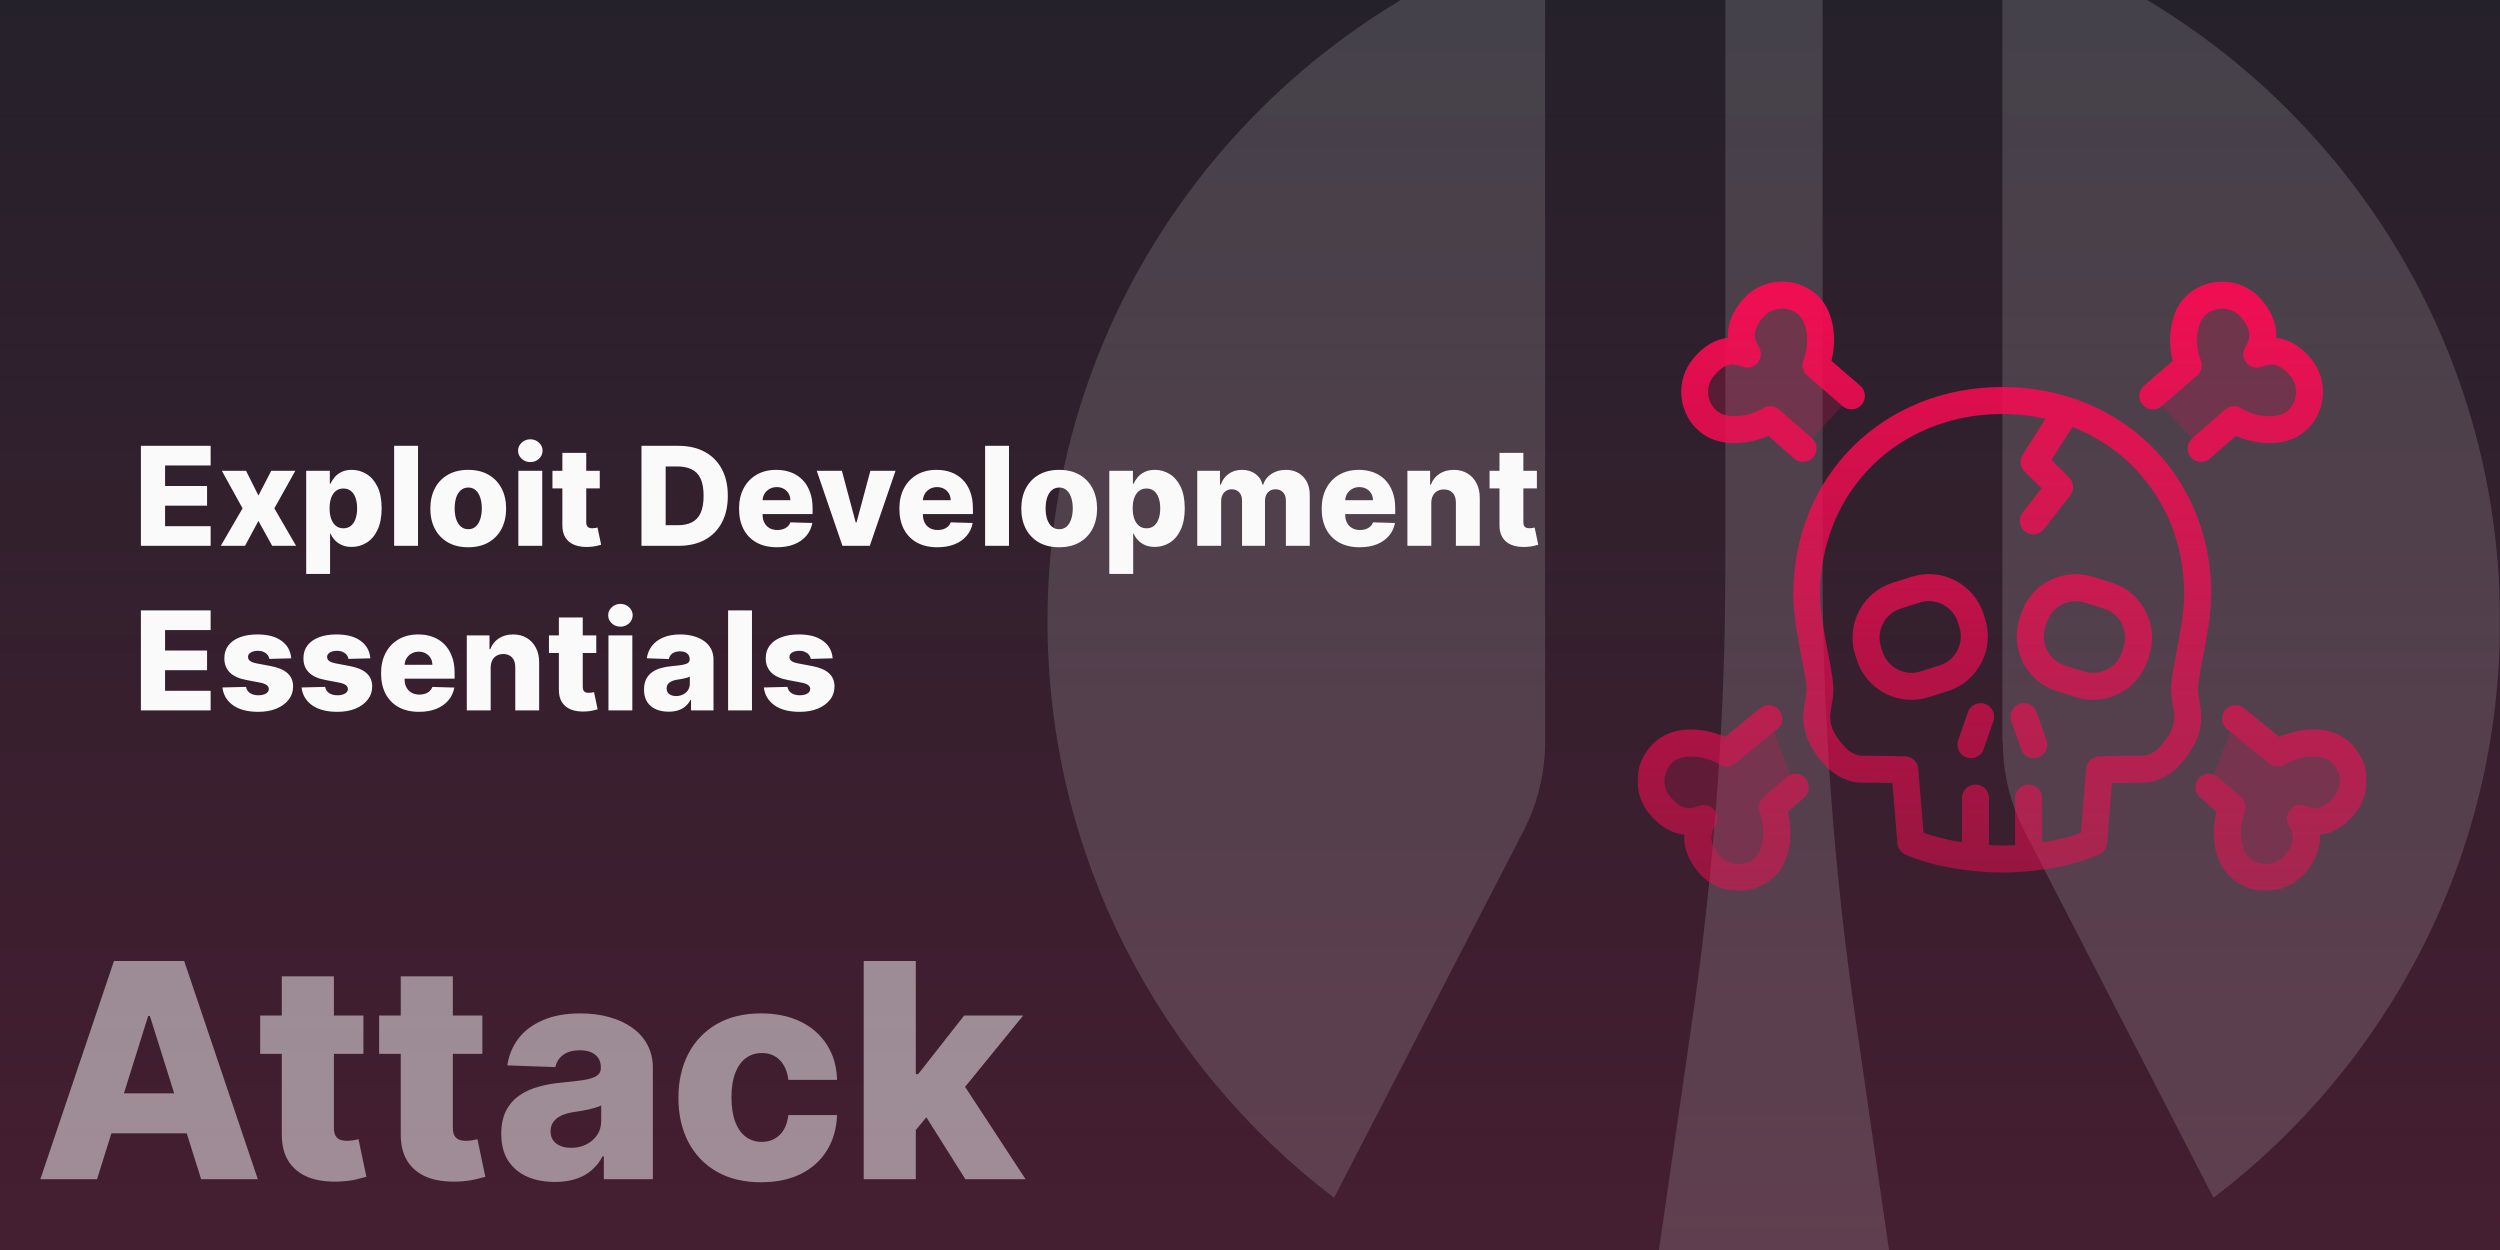
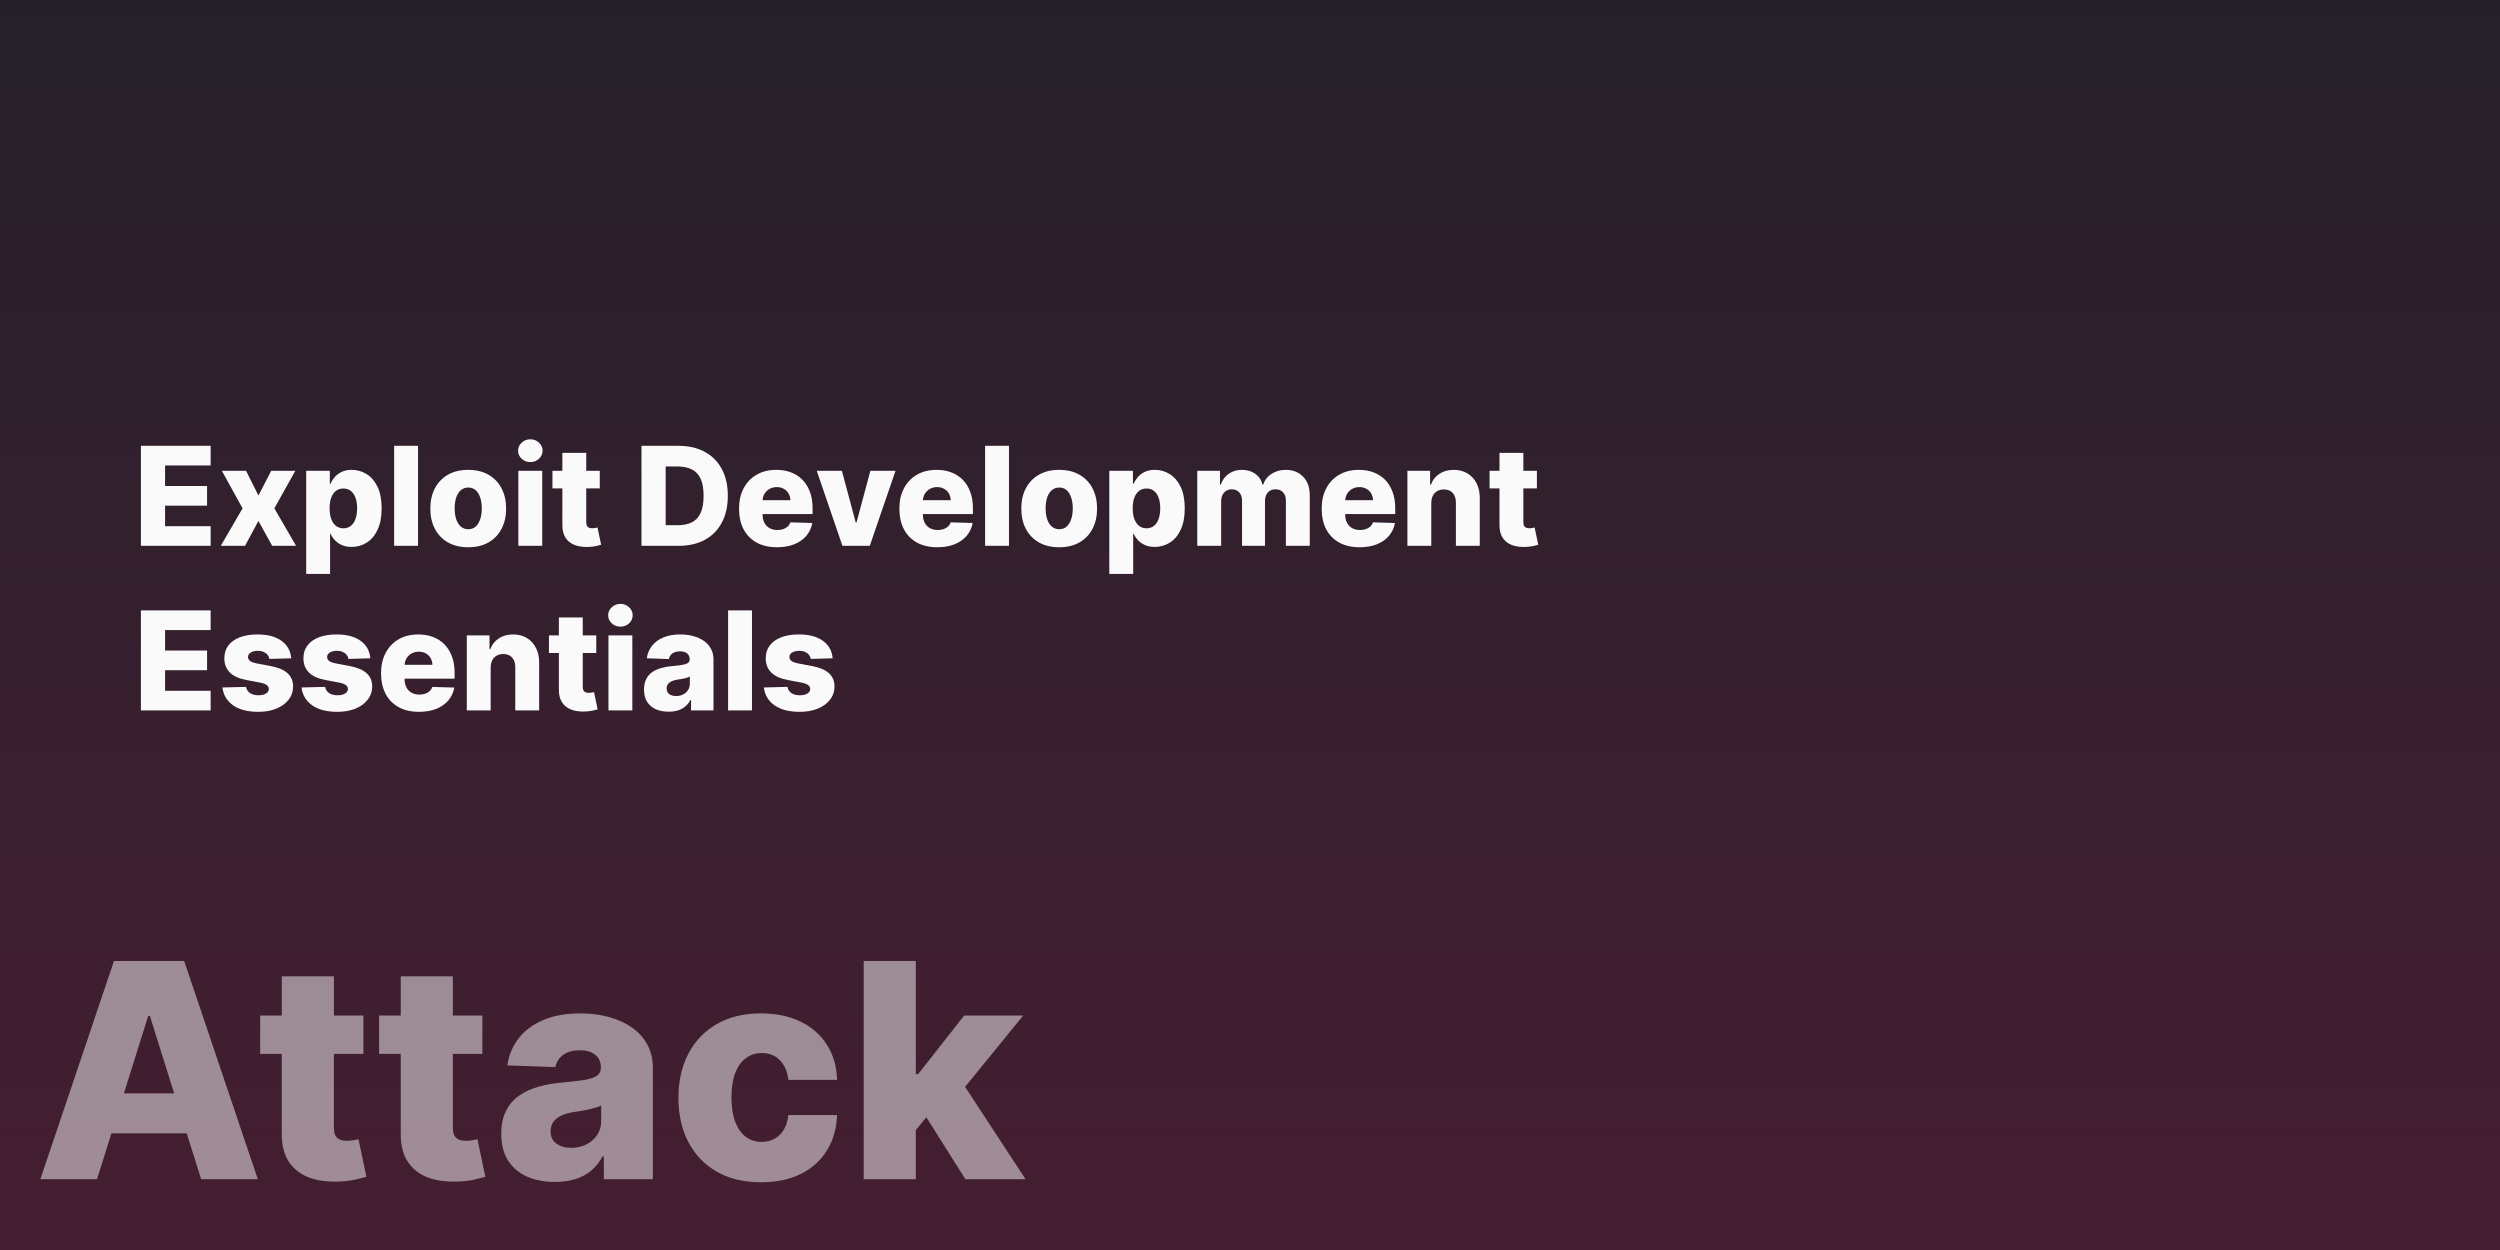
<svg xmlns="http://www.w3.org/2000/svg" width="1200" height="600" viewBox="0 0 1200 600" fill="none">
  <g clip-path="url(#clip0_2177_25548)">
    <rect width="1200" height="600" fill="#25212B" />
    <rect width="1200" height="600" fill="url(#paint0_linear_2177_25548)" fill-opacity="0.15" />
    <g style="mix-blend-mode:overlay" opacity="0.15" clip-path="url(#clip1_2177_25548)">
      <mask id="mask0_2177_25548" style="mask-type:luminance" maskUnits="userSpaceOnUse" x="500" y="-50" width="700" height="700">
        <path d="M1200 -50H500V650H1200V-50Z" fill="white" />
      </mask>
      <g mask="url(#mask0_2177_25548)">
-         <path fill-rule="evenodd" clip-rule="evenodd" d="M874.839 272.435C874.839 344.323 880.15 416.212 890.396 487.345L912.593 640.582C892.672 643.986 872.372 646.068 851.504 646.068C830.634 646.068 810.334 644.175 790.413 640.582L812.61 487.345C822.855 416.212 828.168 344.323 828.168 272.435V-48.605C835.945 -49.172 843.535 -49.551 851.504 -49.551C859.471 -49.551 867.249 -49.172 874.839 -48.605V272.435ZM640.346 574.936L731.221 398.998C738.052 385.755 741.655 370.999 741.655 356.054V-31.768C602.972 14.203 502.8 144.549 502.8 298.164C502.8 411.105 556.87 511.37 640.346 574.936ZM961.35 356.054C961.35 370.999 964.955 385.755 971.785 398.998L1062.47 574.936C1146.14 511.37 1200.02 411.105 1200.02 298.164C1200.02 144.36 1099.84 14.014 961.16 -31.768V356.054H961.35Z" fill="#FBFAFB" />
-       </g>
+         </g>
    </g>
    <g style="mix-blend-mode:overlay" opacity="0.5">
      <path d="M46.58 566H19.375L54.71 461.273H88.409L123.744 566H96.54L71.943 487.659H71.125L46.58 566ZM42.949 524.784H99.812V544.011H42.949V524.784ZM174.433 487.455V505.864H124.882V487.455H174.433ZM135.263 468.636H160.268V541.301C160.268 542.835 160.507 544.08 160.984 545.034C161.496 545.955 162.229 546.619 163.183 547.028C164.138 547.403 165.28 547.591 166.609 547.591C167.564 547.591 168.57 547.506 169.626 547.335C170.717 547.131 171.536 546.96 172.081 546.824L175.865 564.875C174.672 565.216 172.984 565.642 170.803 566.153C168.655 566.665 166.081 566.989 163.081 567.125C157.217 567.398 152.189 566.716 147.996 565.08C143.837 563.409 140.649 560.818 138.433 557.307C136.251 553.795 135.195 549.381 135.263 544.062V468.636ZM231.527 487.455V505.864H181.976V487.455H231.527ZM192.357 468.636H217.362V541.301C217.362 542.835 217.601 544.08 218.078 545.034C218.589 545.955 219.322 546.619 220.277 547.028C221.232 547.403 222.374 547.591 223.703 547.591C224.658 547.591 225.663 547.506 226.72 547.335C227.811 547.131 228.629 546.96 229.175 546.824L232.959 564.875C231.766 565.216 230.078 565.642 227.896 566.153C225.749 566.665 223.175 566.989 220.175 567.125C214.311 567.398 209.283 566.716 205.089 565.08C200.93 563.409 197.743 560.818 195.527 557.307C193.345 553.795 192.288 549.381 192.357 544.062V468.636ZM266.428 567.33C261.416 567.33 256.967 566.494 253.081 564.824C249.229 563.119 246.178 560.562 243.928 557.153C241.712 553.71 240.604 549.398 240.604 544.216C240.604 539.852 241.371 536.17 242.905 533.17C244.439 530.17 246.553 527.733 249.246 525.858C251.939 523.983 255.041 522.568 258.553 521.614C262.064 520.625 265.814 519.96 269.803 519.619C274.268 519.21 277.865 518.784 280.592 518.341C283.32 517.864 285.297 517.199 286.524 516.347C287.786 515.46 288.416 514.216 288.416 512.614V512.358C288.416 509.733 287.513 507.705 285.706 506.273C283.899 504.841 281.462 504.125 278.393 504.125C275.087 504.125 272.428 504.841 270.416 506.273C268.405 507.705 267.126 509.682 266.581 512.205L243.518 511.386C244.2 506.614 245.956 502.352 248.786 498.602C251.649 494.818 255.57 491.852 260.547 489.705C265.558 487.523 271.575 486.432 278.598 486.432C283.609 486.432 288.229 487.028 292.456 488.222C296.683 489.381 300.365 491.085 303.501 493.335C306.638 495.551 309.058 498.278 310.763 501.517C312.501 504.756 313.371 508.455 313.371 512.614V566H289.848V555.057H289.234C287.837 557.716 286.047 559.966 283.865 561.807C281.717 563.648 279.178 565.028 276.246 565.949C273.348 566.869 270.075 567.33 266.428 567.33ZM274.149 550.966C276.842 550.966 279.263 550.42 281.411 549.33C283.592 548.239 285.331 546.739 286.626 544.83C287.922 542.886 288.57 540.636 288.57 538.08V530.614C287.854 530.989 286.984 531.33 285.962 531.636C284.973 531.943 283.882 532.233 282.689 532.506C281.496 532.778 280.268 533.017 279.007 533.222C277.746 533.426 276.536 533.614 275.376 533.784C273.024 534.159 271.013 534.739 269.342 535.523C267.706 536.307 266.445 537.33 265.558 538.591C264.706 539.818 264.28 541.284 264.28 542.989C264.28 545.58 265.2 547.557 267.041 548.92C268.916 550.284 271.286 550.966 274.149 550.966ZM365.325 567.483C357.041 567.483 349.933 565.778 344.001 562.369C338.104 558.96 333.57 554.222 330.399 548.153C327.229 542.051 325.643 534.994 325.643 526.983C325.643 518.937 327.229 511.881 330.399 505.812C333.604 499.71 338.155 494.955 344.053 491.545C349.984 488.136 357.058 486.432 365.274 486.432C372.536 486.432 378.859 487.744 384.246 490.369C389.666 492.994 393.893 496.71 396.928 501.517C399.996 506.29 401.615 511.898 401.786 518.341H378.416C377.939 514.318 376.575 511.165 374.325 508.881C372.109 506.597 369.212 505.455 365.632 505.455C362.734 505.455 360.195 506.273 358.013 507.909C355.831 509.511 354.126 511.898 352.899 515.068C351.706 518.205 351.109 522.091 351.109 526.727C351.109 531.364 351.706 535.284 352.899 538.489C354.126 541.659 355.831 544.062 358.013 545.699C360.195 547.301 362.734 548.102 365.632 548.102C367.95 548.102 369.996 547.608 371.768 546.619C373.575 545.631 375.058 544.182 376.217 542.273C377.376 540.33 378.109 537.977 378.416 535.216H401.786C401.547 541.693 399.928 547.352 396.928 552.193C393.962 557.034 389.786 560.801 384.399 563.494C379.047 566.153 372.689 567.483 365.325 567.483ZM437.134 545.392L437.236 515.58H440.713L462.804 487.455H491.134L458.304 527.75H451.707L437.134 545.392ZM414.582 566V461.273H439.588V566H414.582ZM463.366 566L442.81 533.375L459.276 515.631L492.259 566H463.366Z" fill="#FBFAFB" />
    </g>
    <g filter="url(#filter0_d_2177_25548)">
      <path d="M67.633 256V208H101.102V217.422H79.234V227.266H99.391V236.711H79.234V246.578H101.102V256H67.633ZM118.117 220L124.047 231.859L130.187 220H141.742L131.688 238L142.117 256H130.656L124.047 244.047L117.602 256H105.977L116.43 238L106.492 220H118.117ZM146.975 269.5V220H158.318V226.164H158.67C159.139 225.07 159.803 224.016 160.662 223C161.537 221.984 162.646 221.156 163.99 220.516C165.35 219.859 166.975 219.531 168.865 219.531C171.365 219.531 173.701 220.187 175.873 221.5C178.061 222.812 179.826 224.836 181.17 227.57C182.514 230.305 183.186 233.789 183.186 238.023C183.186 242.102 182.537 245.516 181.24 248.266C179.959 251.016 178.225 253.078 176.037 254.453C173.865 255.828 171.451 256.516 168.795 256.516C166.982 256.516 165.412 256.219 164.084 255.625C162.756 255.031 161.639 254.25 160.732 253.281C159.842 252.312 159.154 251.273 158.67 250.164H158.436V269.5H146.975ZM158.201 238C158.201 239.937 158.459 241.625 158.975 243.062C159.506 244.5 160.264 245.617 161.248 246.414C162.248 247.195 163.443 247.586 164.834 247.586C166.24 247.586 167.436 247.195 168.42 246.414C169.404 245.617 170.146 244.5 170.646 243.062C171.162 241.625 171.42 239.937 171.42 238C171.42 236.062 171.162 234.383 170.646 232.961C170.146 231.539 169.404 230.437 168.42 229.656C167.451 228.875 166.256 228.484 164.834 228.484C163.428 228.484 162.232 228.867 161.248 229.633C160.264 230.398 159.506 231.492 158.975 232.914C158.459 234.336 158.201 236.031 158.201 238ZM200.652 208V256H189.191V208H200.652ZM224.752 256.68C220.971 256.68 217.721 255.906 215.002 254.359C212.299 252.797 210.213 250.625 208.744 247.844C207.291 245.047 206.564 241.805 206.564 238.117C206.564 234.414 207.291 231.172 208.744 228.391C210.213 225.594 212.299 223.422 215.002 221.875C217.721 220.312 220.971 219.531 224.752 219.531C228.533 219.531 231.775 220.312 234.479 221.875C237.197 223.422 239.283 225.594 240.736 228.391C242.205 231.172 242.939 234.414 242.939 238.117C242.939 241.805 242.205 245.047 240.736 247.844C239.283 250.625 237.197 252.797 234.479 254.359C231.775 255.906 228.533 256.68 224.752 256.68ZM224.822 248.031C226.197 248.031 227.361 247.609 228.314 246.766C229.268 245.922 229.994 244.75 230.494 243.25C231.01 241.75 231.268 240.016 231.268 238.047C231.268 236.047 231.01 234.297 230.494 232.797C229.994 231.297 229.268 230.125 228.314 229.281C227.361 228.437 226.197 228.016 224.822 228.016C223.4 228.016 222.197 228.437 221.213 229.281C220.244 230.125 219.502 231.297 218.986 232.797C218.486 234.297 218.236 236.047 218.236 238.047C218.236 240.016 218.486 241.75 218.986 243.25C219.502 244.75 220.244 245.922 221.213 246.766C222.197 247.609 223.4 248.031 224.822 248.031ZM248.811 256V220H260.271V256H248.811ZM254.553 215.805C252.943 215.805 251.561 215.273 250.404 214.211C249.248 213.133 248.67 211.836 248.67 210.32C248.67 208.82 249.248 207.539 250.404 206.477C251.561 205.398 252.943 204.859 254.553 204.859C256.178 204.859 257.561 205.398 258.701 206.477C259.857 207.539 260.436 208.82 260.436 210.32C260.436 211.836 259.857 213.133 258.701 214.211C257.561 215.273 256.178 215.805 254.553 215.805ZM287.887 220V228.437H265.176V220H287.887ZM269.934 211.375H281.395V244.68C281.395 245.383 281.504 245.953 281.723 246.391C281.957 246.812 282.293 247.117 282.73 247.305C283.168 247.477 283.691 247.563 284.301 247.563C284.738 247.563 285.199 247.523 285.684 247.445C286.184 247.352 286.559 247.273 286.809 247.211L288.543 255.484C287.996 255.641 287.223 255.836 286.223 256.07C285.238 256.305 284.059 256.453 282.684 256.516C279.996 256.641 277.691 256.328 275.77 255.578C273.863 254.812 272.402 253.625 271.387 252.016C270.387 250.406 269.902 248.383 269.934 245.945V211.375ZM325.656 256H307.914V208H325.633C330.523 208 334.734 208.961 338.266 210.883C341.813 212.789 344.547 215.539 346.469 219.133C348.391 222.711 349.352 226.992 349.352 231.977C349.352 236.977 348.391 241.273 346.469 244.867C344.563 248.461 341.836 251.219 338.289 253.141C334.742 255.047 330.531 256 325.656 256ZM319.516 246.109H325.211C327.898 246.109 330.172 245.656 332.031 244.75C333.906 243.828 335.32 242.336 336.273 240.273C337.242 238.195 337.727 235.43 337.727 231.977C337.727 228.523 337.242 225.773 336.273 223.727C335.305 221.664 333.875 220.18 331.984 219.273C330.109 218.352 327.797 217.891 325.047 217.891H319.516V246.109ZM372.953 256.68C369.188 256.68 365.938 255.938 363.203 254.453C360.484 252.953 358.391 250.82 356.922 248.055C355.469 245.273 354.742 241.969 354.742 238.141C354.742 234.422 355.477 231.172 356.945 228.391C358.414 225.594 360.484 223.422 363.156 221.875C365.828 220.312 368.977 219.531 372.602 219.531C375.164 219.531 377.508 219.93 379.633 220.727C381.758 221.523 383.594 222.703 385.141 224.266C386.688 225.828 387.891 227.758 388.75 230.055C389.609 232.336 390.039 234.953 390.039 237.906V240.766H358.75V234.109H379.375C379.359 232.891 379.07 231.805 378.508 230.852C377.945 229.898 377.172 229.156 376.188 228.625C375.219 228.078 374.102 227.805 372.836 227.805C371.555 227.805 370.406 228.094 369.391 228.672C368.375 229.234 367.57 230.008 366.977 230.992C366.383 231.961 366.07 233.062 366.039 234.297V241.07C366.039 242.539 366.328 243.828 366.906 244.937C367.484 246.031 368.305 246.883 369.367 247.492C370.43 248.102 371.695 248.406 373.164 248.406C374.18 248.406 375.102 248.266 375.93 247.984C376.758 247.703 377.469 247.289 378.063 246.742C378.656 246.195 379.102 245.523 379.398 244.727L389.922 245.031C389.484 247.391 388.523 249.445 387.039 251.195C385.57 252.93 383.641 254.281 381.25 255.25C378.859 256.203 376.094 256.68 372.953 256.68ZM429.848 220L417.496 256H404.371L392.043 220H404.113L410.746 244.797H411.121L417.777 220H429.848ZM449.91 256.68C446.145 256.68 442.895 255.938 440.16 254.453C437.441 252.953 435.348 250.82 433.879 248.055C432.426 245.273 431.699 241.969 431.699 238.141C431.699 234.422 432.434 231.172 433.902 228.391C435.371 225.594 437.441 223.422 440.113 221.875C442.785 220.312 445.934 219.531 449.559 219.531C452.121 219.531 454.465 219.93 456.59 220.727C458.715 221.523 460.551 222.703 462.098 224.266C463.645 225.828 464.848 227.758 465.707 230.055C466.566 232.336 466.996 234.953 466.996 237.906V240.766H435.707V234.109H456.332C456.316 232.891 456.027 231.805 455.465 230.852C454.902 229.898 454.129 229.156 453.145 228.625C452.176 228.078 451.059 227.805 449.793 227.805C448.512 227.805 447.363 228.094 446.348 228.672C445.332 229.234 444.527 230.008 443.934 230.992C443.34 231.961 443.027 233.062 442.996 234.297V241.07C442.996 242.539 443.285 243.828 443.863 244.937C444.441 246.031 445.262 246.883 446.324 247.492C447.387 248.102 448.652 248.406 450.121 248.406C451.137 248.406 452.059 248.266 452.887 247.984C453.715 247.703 454.426 247.289 455.02 246.742C455.613 246.195 456.059 245.523 456.355 244.727L466.879 245.031C466.441 247.391 465.48 249.445 463.996 251.195C462.527 252.93 460.598 254.281 458.207 255.25C455.816 256.203 453.051 256.68 449.91 256.68ZM484.311 208V256H472.85V208H484.311ZM508.41 256.68C504.629 256.68 501.379 255.906 498.66 254.359C495.957 252.797 493.871 250.625 492.402 247.844C490.949 245.047 490.223 241.805 490.223 238.117C490.223 234.414 490.949 231.172 492.402 228.391C493.871 225.594 495.957 223.422 498.66 221.875C501.379 220.312 504.629 219.531 508.41 219.531C512.191 219.531 515.434 220.312 518.137 221.875C520.855 223.422 522.941 225.594 524.395 228.391C525.863 231.172 526.598 234.414 526.598 238.117C526.598 241.805 525.863 245.047 524.395 247.844C522.941 250.625 520.855 252.797 518.137 254.359C515.434 255.906 512.191 256.68 508.41 256.68ZM508.48 248.031C509.855 248.031 511.02 247.609 511.973 246.766C512.926 245.922 513.652 244.75 514.152 243.25C514.668 241.75 514.926 240.016 514.926 238.047C514.926 236.047 514.668 234.297 514.152 232.797C513.652 231.297 512.926 230.125 511.973 229.281C511.02 228.437 509.855 228.016 508.48 228.016C507.059 228.016 505.855 228.437 504.871 229.281C503.902 230.125 503.16 231.297 502.645 232.797C502.145 234.297 501.895 236.047 501.895 238.047C501.895 240.016 502.145 241.75 502.645 243.25C503.16 244.75 503.902 245.922 504.871 246.766C505.855 247.609 507.059 248.031 508.48 248.031ZM532.469 269.5V220H543.813V226.164H544.164C544.633 225.07 545.297 224.016 546.156 223C547.031 221.984 548.141 221.156 549.484 220.516C550.844 219.859 552.469 219.531 554.359 219.531C556.859 219.531 559.195 220.187 561.367 221.5C563.555 222.812 565.32 224.836 566.664 227.57C568.008 230.305 568.68 233.789 568.68 238.023C568.68 242.102 568.031 245.516 566.734 248.266C565.453 251.016 563.719 253.078 561.531 254.453C559.359 255.828 556.945 256.516 554.289 256.516C552.477 256.516 550.906 256.219 549.578 255.625C548.25 255.031 547.133 254.25 546.227 253.281C545.336 252.312 544.648 251.273 544.164 250.164H543.93V269.5H532.469ZM543.695 238C543.695 239.937 543.953 241.625 544.469 243.062C545 244.5 545.758 245.617 546.742 246.414C547.742 247.195 548.938 247.586 550.328 247.586C551.734 247.586 552.93 247.195 553.914 246.414C554.898 245.617 555.641 244.5 556.141 243.062C556.656 241.625 556.914 239.937 556.914 238C556.914 236.062 556.656 234.383 556.141 232.961C555.641 231.539 554.898 230.437 553.914 229.656C552.945 228.875 551.75 228.484 550.328 228.484C548.922 228.484 547.727 228.867 546.742 229.633C545.758 230.398 545 231.492 544.469 232.914C543.953 234.336 543.695 236.031 543.695 238ZM574.686 256V220H585.584V226.609H585.982C586.732 224.422 587.998 222.695 589.779 221.43C591.561 220.164 593.686 219.531 596.154 219.531C598.654 219.531 600.795 220.172 602.576 221.453C604.357 222.734 605.49 224.453 605.975 226.609H606.35C607.021 224.469 608.334 222.758 610.287 221.477C612.24 220.18 614.545 219.531 617.201 219.531C620.607 219.531 623.373 220.625 625.498 222.812C627.623 224.984 628.686 227.969 628.686 231.766V256H617.225V234.391C617.225 232.594 616.764 231.227 615.842 230.289C614.92 229.336 613.725 228.859 612.256 228.859C610.678 228.859 609.436 229.375 608.529 230.406C607.639 231.422 607.193 232.789 607.193 234.508V256H596.178V234.273C596.178 232.602 595.725 231.281 594.818 230.312C593.912 229.344 592.717 228.859 591.232 228.859C590.232 228.859 589.35 229.102 588.584 229.586C587.818 230.055 587.217 230.727 586.779 231.602C586.357 232.477 586.146 233.508 586.146 234.695V256H574.686ZM652.615 256.68C648.85 256.68 645.6 255.938 642.865 254.453C640.146 252.953 638.053 250.82 636.584 248.055C635.131 245.273 634.404 241.969 634.404 238.141C634.404 234.422 635.139 231.172 636.607 228.391C638.076 225.594 640.146 223.422 642.818 221.875C645.49 220.312 648.639 219.531 652.264 219.531C654.826 219.531 657.17 219.93 659.295 220.727C661.42 221.523 663.256 222.703 664.803 224.266C666.35 225.828 667.553 227.758 668.412 230.055C669.271 232.336 669.701 234.953 669.701 237.906V240.766H638.412V234.109H659.037C659.021 232.891 658.732 231.805 658.17 230.852C657.607 229.898 656.834 229.156 655.85 228.625C654.881 228.078 653.764 227.805 652.498 227.805C651.217 227.805 650.068 228.094 649.053 228.672C648.037 229.234 647.232 230.008 646.639 230.992C646.045 231.961 645.732 233.062 645.701 234.297V241.07C645.701 242.539 645.99 243.828 646.568 244.937C647.146 246.031 647.967 246.883 649.029 247.492C650.092 248.102 651.357 248.406 652.826 248.406C653.842 248.406 654.764 248.266 655.592 247.984C656.42 247.703 657.131 247.289 657.725 246.742C658.318 246.195 658.764 245.523 659.061 244.727L669.584 245.031C669.146 247.391 668.186 249.445 666.701 251.195C665.232 252.93 663.303 254.281 660.912 255.25C658.521 256.203 655.756 256.68 652.615 256.68ZM687.016 235.469V256H675.555V220H686.453V226.609H686.852C687.648 224.406 689.008 222.68 690.93 221.43C692.852 220.164 695.141 219.531 697.797 219.531C700.328 219.531 702.523 220.102 704.383 221.242C706.258 222.367 707.711 223.945 708.742 225.977C709.789 227.992 710.305 230.352 710.289 233.055V256H698.828V235.305C698.844 233.305 698.336 231.742 697.305 230.617C696.289 229.492 694.875 228.93 693.062 228.93C691.859 228.93 690.797 229.195 689.875 229.727C688.969 230.242 688.266 230.984 687.766 231.953C687.281 232.922 687.031 234.094 687.016 235.469ZM737.705 220V228.437H714.994V220H737.705ZM719.752 211.375H731.213V244.68C731.213 245.383 731.322 245.953 731.541 246.391C731.775 246.812 732.111 247.117 732.549 247.305C732.986 247.477 733.51 247.563 734.119 247.563C734.557 247.563 735.018 247.523 735.502 247.445C736.002 247.352 736.377 247.273 736.627 247.211L738.361 255.484C737.814 255.641 737.041 255.836 736.041 256.07C735.057 256.305 733.877 256.453 732.502 256.516C729.814 256.641 727.51 256.328 725.588 255.578C723.682 254.812 722.221 253.625 721.205 252.016C720.205 250.406 719.721 248.383 719.752 245.945V211.375ZM67.633 335V287H101.102V296.422H79.234V306.266H99.391V315.711H79.234V325.578H101.102V335H67.633ZM139.797 309.992L129.273 310.273C129.164 309.523 128.867 308.859 128.383 308.281C127.898 307.687 127.266 307.227 126.484 306.898C125.719 306.555 124.828 306.383 123.812 306.383C122.484 306.383 121.352 306.648 120.414 307.18C119.492 307.711 119.039 308.43 119.055 309.336C119.039 310.039 119.32 310.648 119.898 311.164C120.492 311.68 121.547 312.094 123.063 312.406L130 313.719C133.594 314.406 136.266 315.547 138.016 317.141C139.781 318.734 140.672 320.844 140.687 323.469C140.672 325.937 139.938 328.086 138.484 329.914C137.047 331.742 135.078 333.164 132.578 334.18C130.078 335.18 127.219 335.68 124 335.68C118.859 335.68 114.805 334.625 111.836 332.516C108.883 330.391 107.195 327.547 106.773 323.984L118.094 323.703C118.344 325.016 118.992 326.016 120.039 326.703C121.086 327.391 122.422 327.734 124.047 327.734C125.516 327.734 126.711 327.461 127.633 326.914C128.555 326.367 129.023 325.641 129.039 324.734C129.023 323.922 128.664 323.273 127.961 322.789C127.258 322.289 126.156 321.898 124.656 321.617L118.375 320.422C114.766 319.766 112.078 318.555 110.313 316.789C108.547 315.008 107.672 312.742 107.688 309.992C107.672 307.586 108.313 305.531 109.609 303.828C110.906 302.109 112.75 300.797 115.141 299.891C117.531 298.984 120.352 298.531 123.602 298.531C128.477 298.531 132.32 299.555 135.133 301.602C137.945 303.633 139.5 306.43 139.797 309.992ZM177.76 309.992L167.236 310.273C167.127 309.523 166.83 308.859 166.346 308.281C165.861 307.687 165.229 307.227 164.447 306.898C163.682 306.555 162.791 306.383 161.775 306.383C160.447 306.383 159.314 306.648 158.377 307.18C157.455 307.711 157.002 308.43 157.018 309.336C157.002 310.039 157.283 310.648 157.861 311.164C158.455 311.68 159.51 312.094 161.025 312.406L167.963 313.719C171.557 314.406 174.229 315.547 175.979 317.141C177.744 318.734 178.635 320.844 178.65 323.469C178.635 325.937 177.9 328.086 176.447 329.914C175.01 331.742 173.041 333.164 170.541 334.18C168.041 335.18 165.182 335.68 161.963 335.68C156.822 335.68 152.768 334.625 149.799 332.516C146.846 330.391 145.158 327.547 144.736 323.984L156.057 323.703C156.307 325.016 156.955 326.016 158.002 326.703C159.049 327.391 160.385 327.734 162.01 327.734C163.479 327.734 164.674 327.461 165.596 326.914C166.518 326.367 166.986 325.641 167.002 324.734C166.986 323.922 166.627 323.273 165.924 322.789C165.221 322.289 164.119 321.898 162.619 321.617L156.338 320.422C152.729 319.766 150.041 318.555 148.275 316.789C146.51 315.008 145.635 312.742 145.65 309.992C145.635 307.586 146.275 305.531 147.572 303.828C148.869 302.109 150.713 300.797 153.104 299.891C155.494 298.984 158.314 298.531 161.564 298.531C166.439 298.531 170.283 299.555 173.096 301.602C175.908 303.633 177.463 306.43 177.76 309.992ZM201.121 335.68C197.355 335.68 194.105 334.938 191.371 333.453C188.652 331.953 186.559 329.82 185.09 327.055C183.637 324.273 182.91 320.969 182.91 317.141C182.91 313.422 183.645 310.172 185.113 307.391C186.582 304.594 188.652 302.422 191.324 300.875C193.996 299.312 197.145 298.531 200.77 298.531C203.332 298.531 205.676 298.93 207.801 299.727C209.926 300.523 211.762 301.703 213.309 303.266C214.855 304.828 216.059 306.758 216.918 309.055C217.777 311.336 218.207 313.953 218.207 316.906V319.766H186.918V313.109H207.543C207.527 311.891 207.238 310.805 206.676 309.852C206.113 308.898 205.34 308.156 204.355 307.625C203.387 307.078 202.27 306.805 201.004 306.805C199.723 306.805 198.574 307.094 197.559 307.672C196.543 308.234 195.738 309.008 195.145 309.992C194.551 310.961 194.238 312.062 194.207 313.297V320.07C194.207 321.539 194.496 322.828 195.074 323.937C195.652 325.031 196.473 325.883 197.535 326.492C198.598 327.102 199.863 327.406 201.332 327.406C202.348 327.406 203.27 327.266 204.098 326.984C204.926 326.703 205.637 326.289 206.23 325.742C206.824 325.195 207.27 324.523 207.566 323.727L218.09 324.031C217.652 326.391 216.691 328.445 215.207 330.195C213.738 331.93 211.809 333.281 209.418 334.25C207.027 335.203 204.262 335.68 201.121 335.68ZM235.521 314.469V335H224.061V299H234.959V305.609H235.357C236.154 303.406 237.514 301.68 239.436 300.43C241.357 299.164 243.646 298.531 246.303 298.531C248.834 298.531 251.029 299.102 252.889 300.242C254.764 301.367 256.217 302.945 257.248 304.977C258.295 306.992 258.811 309.352 258.795 312.055V335H247.334V314.305C247.35 312.305 246.842 310.742 245.811 309.617C244.795 308.492 243.381 307.93 241.568 307.93C240.365 307.93 239.303 308.195 238.381 308.727C237.475 309.242 236.771 309.984 236.271 310.953C235.787 311.922 235.537 313.094 235.521 314.469ZM286.211 299V307.437H263.5V299H286.211ZM268.258 290.375H279.719V323.68C279.719 324.383 279.828 324.953 280.047 325.391C280.281 325.812 280.617 326.117 281.055 326.305C281.492 326.477 282.016 326.563 282.625 326.563C283.063 326.563 283.523 326.523 284.008 326.445C284.508 326.352 284.883 326.273 285.133 326.211L286.867 334.484C286.32 334.641 285.547 334.836 284.547 335.07C283.563 335.305 282.383 335.453 281.008 335.516C278.32 335.641 276.016 335.328 274.094 334.578C272.188 333.812 270.727 332.625 269.711 331.016C268.711 329.406 268.227 327.383 268.258 324.945V290.375ZM292.059 335V299H303.52V335H292.059ZM297.801 294.805C296.191 294.805 294.809 294.273 293.652 293.211C292.496 292.133 291.918 290.836 291.918 289.32C291.918 287.82 292.496 286.539 293.652 285.477C294.809 284.398 296.191 283.859 297.801 283.859C299.426 283.859 300.809 284.398 301.949 285.477C303.105 286.539 303.684 287.82 303.684 289.32C303.684 290.836 303.105 292.133 301.949 293.211C300.809 294.273 299.426 294.805 297.801 294.805ZM320.963 335.609C318.666 335.609 316.627 335.227 314.846 334.461C313.08 333.68 311.682 332.508 310.65 330.945C309.635 329.367 309.127 327.391 309.127 325.016C309.127 323.016 309.479 321.328 310.182 319.953C310.885 318.578 311.854 317.461 313.088 316.602C314.322 315.742 315.744 315.094 317.354 314.656C318.963 314.203 320.682 313.898 322.51 313.742C324.557 313.555 326.205 313.359 327.455 313.156C328.705 312.938 329.611 312.633 330.174 312.242C330.752 311.836 331.041 311.266 331.041 310.531V310.414C331.041 309.211 330.627 308.281 329.799 307.625C328.971 306.969 327.854 306.641 326.447 306.641C324.932 306.641 323.713 306.969 322.791 307.625C321.869 308.281 321.283 309.187 321.033 310.344L310.463 309.969C310.775 307.781 311.58 305.828 312.877 304.109C314.189 302.375 315.986 301.016 318.268 300.031C320.564 299.031 323.322 298.531 326.541 298.531C328.838 298.531 330.955 298.805 332.893 299.352C334.83 299.883 336.518 300.664 337.955 301.695C339.393 302.711 340.502 303.961 341.283 305.445C342.08 306.93 342.479 308.625 342.479 310.531V335H331.697V329.984H331.416C330.775 331.203 329.955 332.234 328.955 333.078C327.971 333.922 326.807 334.555 325.463 334.977C324.135 335.398 322.635 335.609 320.963 335.609ZM324.502 328.109C325.736 328.109 326.846 327.859 327.83 327.359C328.83 326.859 329.627 326.172 330.221 325.297C330.814 324.406 331.111 323.375 331.111 322.203V318.781C330.783 318.953 330.385 319.109 329.916 319.25C329.463 319.391 328.963 319.523 328.416 319.648C327.869 319.773 327.307 319.883 326.729 319.977C326.15 320.07 325.596 320.156 325.064 320.234C323.986 320.406 323.064 320.672 322.299 321.031C321.549 321.391 320.971 321.859 320.564 322.437C320.174 323 319.979 323.672 319.979 324.453C319.979 325.641 320.4 326.547 321.244 327.172C322.104 327.797 323.189 328.109 324.502 328.109ZM360.947 287V335H349.486V287H360.947ZM399.672 309.992L389.148 310.273C389.039 309.523 388.742 308.859 388.258 308.281C387.773 307.687 387.141 307.227 386.359 306.898C385.594 306.555 384.703 306.383 383.688 306.383C382.359 306.383 381.227 306.648 380.289 307.18C379.367 307.711 378.914 308.43 378.93 309.336C378.914 310.039 379.195 310.648 379.773 311.164C380.367 311.68 381.422 312.094 382.938 312.406L389.875 313.719C393.469 314.406 396.141 315.547 397.891 317.141C399.656 318.734 400.547 320.844 400.562 323.469C400.547 325.937 399.813 328.086 398.359 329.914C396.922 331.742 394.953 333.164 392.453 334.18C389.953 335.18 387.094 335.68 383.875 335.68C378.734 335.68 374.68 334.625 371.711 332.516C368.758 330.391 367.07 327.547 366.648 323.984L377.969 323.703C378.219 325.016 378.867 326.016 379.914 326.703C380.961 327.391 382.297 327.734 383.922 327.734C385.391 327.734 386.586 327.461 387.508 326.914C388.43 326.367 388.898 325.641 388.914 324.734C388.898 323.922 388.539 323.273 387.836 322.789C387.133 322.289 386.031 321.898 384.531 321.617L378.25 320.422C374.641 319.766 371.953 318.555 370.188 316.789C368.422 315.008 367.547 312.742 367.563 309.992C367.547 307.586 368.188 305.531 369.484 303.828C370.781 302.109 372.625 300.797 375.016 299.891C377.406 298.984 380.227 298.531 383.477 298.531C388.352 298.531 392.195 299.555 395.008 301.602C397.82 303.633 399.375 306.43 399.672 309.992Z" fill="#FBFAFB" />
    </g>
    <g clip-path="url(#clip2_2177_25548)">
      <mask id="mask1_2177_25548" style="mask-type:luminance" maskUnits="userSpaceOnUse" x="786" y="114" width="351" height="314">
-         <path d="M1136 114.328H786V427.673H1136V114.328Z" fill="white" />
-       </mask>
+         </mask>
      <g mask="url(#mask1_2177_25548)">
        <path opacity="0.2" d="M825.278 366.903C818.926 362.884 808.167 361.459 803.267 365.554C800.804 367.628 799.3 370.533 799.015 373.722C798.73 376.911 799.715 380.022 801.789 382.485C806.871 388.525 810.785 388.629 815.478 386.814C818.071 385.803 821 386.581 822.789 388.681C824.578 390.807 824.811 393.84 823.36 396.2C820.845 400.374 820.197 404.392 825.252 410.433C829.504 415.515 837.101 416.163 842.182 411.911C847.056 407.815 847.523 396.952 844.671 389.977C843.608 387.411 844.308 384.455 846.408 382.64L857.505 372.97C858.075 372.451 858.749 372.114 859.423 371.829L851.437 351.27L832.849 366.436C830.697 368.199 827.637 368.381 825.278 366.903Z" fill="#FA0B53" />
        <path opacity="0.2" d="M1052.26 210.36L1068.05 196.567C1070.2 194.674 1073.34 194.441 1075.78 195.97C1082.13 199.989 1092.89 201.415 1097.79 197.319C1100.25 195.245 1101.76 192.367 1102.04 189.152C1102.33 185.963 1101.34 182.826 1099.27 180.389C1094.19 174.348 1090.27 174.244 1085.58 176.059C1082.99 177.07 1080.06 176.318 1078.27 174.192C1076.48 172.067 1076.24 169.033 1077.67 166.674C1080.26 162.37 1080.86 158.481 1075.78 152.441C1071.53 147.359 1063.93 146.711 1058.85 150.963C1053.97 155.059 1053.51 165.922 1056.36 172.896C1057.42 175.489 1056.7 178.444 1054.6 180.259L1037.72 194.83L1052.13 210.489C1052.13 210.489 1052.21 210.411 1052.24 210.36H1052.26Z" fill="#FA0B53" />
        <path opacity="0.2" d="M1064.5 372.97L1075.6 382.64C1077.7 384.455 1078.4 387.411 1077.33 389.977C1074.48 396.952 1074.95 407.789 1079.82 411.911C1084.9 416.163 1092.5 415.515 1096.75 410.433C1101.81 404.392 1101.16 400.374 1098.64 396.2C1097.22 393.814 1097.45 390.807 1099.22 388.681C1101 386.555 1103.93 385.803 1106.53 386.814C1111.22 388.629 1115.13 388.525 1120.22 382.485C1122.26 380.022 1123.25 376.911 1122.99 373.722C1122.7 370.533 1121.2 367.628 1118.74 365.554C1113.84 361.433 1103.08 362.884 1096.73 366.903C1094.37 368.381 1091.33 368.199 1089.16 366.436L1070.57 351.27L1062.58 371.829C1063.26 372.088 1063.9 372.451 1064.5 372.97Z" fill="#FA0B53" />
        <path opacity="0.2" d="M867.383 180.234C865.283 178.419 864.557 175.437 865.62 172.871C868.471 165.897 868.005 155.06 863.131 150.937C858.049 146.685 850.453 147.334 846.201 152.415C841.119 158.456 841.715 162.345 844.308 166.649C845.734 169.034 845.501 172.041 843.712 174.168C841.923 176.293 838.993 177.045 836.401 176.034C831.708 174.219 827.793 174.323 822.712 180.363C820.663 182.826 819.678 185.938 819.937 189.126C820.223 192.341 821.726 195.22 824.189 197.294C829.089 201.39 839.849 199.964 846.201 195.946C848.638 194.415 851.775 194.649 853.927 196.541L869.716 210.335C869.716 210.335 869.794 210.412 869.82 210.464L884.235 194.804L867.357 180.234H867.383Z" fill="#FA0B53" />
        <path fill-rule="evenodd" clip-rule="evenodd" d="M865.464 221.716C863.96 221.716 862.431 221.197 861.212 220.108L848.768 209.219C839.304 213.367 825.2 215.027 815.893 207.223C810.785 202.919 807.648 196.904 807.078 190.241C806.508 183.604 808.53 177.123 812.834 172.015C817.811 166.078 823.386 162.785 829.452 162.163C829.012 156.044 831.293 150.004 836.271 144.067C845.138 133.515 860.927 132.14 871.479 141.007C880.838 148.863 881.616 163.148 879.101 173.208L892.894 185.108C895.616 187.441 895.901 191.538 893.568 194.26C891.235 196.982 887.138 197.267 884.416 194.934L867.383 180.234C865.283 178.419 864.557 175.437 865.62 172.871C868.471 165.896 868.005 155.059 863.131 150.937C858.049 146.685 850.453 147.333 846.201 152.415C841.119 158.456 841.715 162.345 844.308 166.648C845.734 169.033 845.501 172.041 843.712 174.167C841.923 176.293 838.993 177.045 836.401 176.034C831.708 174.219 827.793 174.323 822.712 180.363C820.663 182.826 819.678 185.937 819.937 189.126C820.223 192.341 821.726 195.219 824.189 197.293C829.089 201.39 839.849 199.964 846.201 195.945C848.638 194.415 851.775 194.649 853.927 196.541L869.716 210.334C872.412 212.693 872.697 216.79 870.338 219.486C869.068 220.964 867.253 221.69 865.464 221.69V221.716ZM1056.54 221.715C1054.73 221.715 1052.94 220.964 1051.67 219.512C1049.31 216.815 1049.59 212.719 1052.29 210.36L1068.08 196.567C1070.23 194.674 1073.37 194.441 1075.8 195.971C1082.16 199.989 1092.92 201.415 1097.82 197.319C1100.28 195.245 1101.78 192.367 1102.07 189.152C1102.35 185.963 1101.37 182.826 1099.29 180.389C1094.21 174.348 1090.3 174.245 1085.6 176.059C1083.01 177.071 1080.08 176.319 1078.29 174.193C1076.5 172.067 1076.27 169.033 1077.7 166.674C1080.29 162.37 1080.88 158.481 1075.8 152.44C1071.55 147.359 1063.96 146.711 1058.87 150.963C1054 155.059 1053.53 165.922 1056.39 172.896C1057.45 175.489 1056.72 178.445 1054.62 180.259L1037.59 194.96C1034.89 197.319 1030.8 197.008 1028.44 194.286C1026.1 191.589 1026.39 187.493 1029.11 185.134L1042.9 173.233C1040.39 163.174 1041.17 148.889 1050.53 141.033C1061.1 132.166 1076.89 133.54 1085.73 144.092C1090.71 150.029 1092.99 156.07 1092.58 162.189C1098.67 162.837 1104.22 166.129 1109.2 172.041C1113.47 177.148 1115.52 183.63 1114.95 190.267C1114.38 196.93 1111.24 202.945 1106.11 207.223C1096.8 215.026 1082.7 213.393 1073.24 209.219L1060.79 220.108C1059.57 221.197 1058.04 221.715 1056.54 221.715ZM1071.5 421.84C1076.17 425.755 1081.87 427.674 1087.55 427.674V427.648C1094.68 427.648 1101.76 424.614 1106.68 418.755C1111.69 412.818 1113.97 406.777 1113.53 400.658C1119.62 400.01 1125.17 396.744 1130.15 390.807C1134.45 385.699 1136.47 379.217 1135.9 372.58C1135.33 365.943 1132.19 359.902 1127.09 355.624C1117.73 347.743 1103.52 349.48 1094.06 353.68L1077.15 339.887C1074.38 337.631 1070.28 338.046 1068.03 340.82C1065.77 343.594 1066.19 347.691 1068.96 349.946L1089.18 366.435C1091.36 368.198 1094.39 368.38 1096.75 366.902C1103.1 362.883 1113.86 361.432 1118.76 365.554C1121.23 367.628 1122.73 370.532 1123.02 373.721C1123.27 376.91 1122.29 380.021 1120.24 382.484C1115.16 388.525 1111.24 388.628 1106.55 386.813C1103.96 385.802 1101.03 386.555 1099.24 388.681C1097.48 390.807 1097.24 393.813 1098.67 396.199C1101.19 400.373 1101.83 404.392 1096.78 410.433C1092.53 415.514 1084.93 416.162 1079.85 411.91C1074.97 407.788 1074.51 396.951 1077.36 389.976C1078.42 387.41 1077.72 384.455 1075.62 382.639L1064.53 372.969C1061.83 370.609 1057.73 370.895 1055.37 373.591C1053.01 376.287 1053.3 380.384 1056 382.743L1063.88 389.613C1061.36 399.673 1062.14 413.985 1071.5 421.84ZM834.456 427.674C827.326 427.674 820.249 424.64 815.323 418.781C810.345 412.844 808.063 406.803 808.478 400.685C802.385 400.036 796.837 396.744 791.859 390.833C787.581 385.725 785.533 379.244 786.104 372.607C786.674 365.943 789.811 359.928 794.945 355.65C804.304 347.795 818.511 349.506 827.975 353.706L844.878 339.913C847.653 337.658 851.749 338.072 854.005 340.846C856.26 343.621 855.845 347.691 853.071 349.972L832.849 366.462C830.697 368.224 827.638 368.406 825.278 366.928C818.926 362.91 808.167 361.484 803.267 365.581C800.804 367.655 799.3 370.558 799.015 373.747C798.73 376.936 799.715 380.047 801.789 382.51C806.871 388.551 810.785 388.655 815.478 386.839C818.071 385.828 821 386.607 822.789 388.707C824.578 390.833 824.812 393.865 823.36 396.225C820.845 400.399 820.197 404.418 825.252 410.459C829.504 415.54 837.101 416.188 842.182 411.937C847.056 407.84 847.523 396.977 844.671 390.002C843.608 387.436 844.308 384.481 846.408 382.665L857.505 372.995C860.201 370.636 864.297 370.921 866.657 373.618C869.016 376.313 868.731 380.41 866.034 382.77L858.153 389.64C860.668 399.699 859.89 414.011 850.531 421.866C845.864 425.781 840.16 427.7 834.482 427.7L834.456 427.674ZM961.106 185.756C1018.3 185.756 1061.41 228.508 1061.41 285.235H1061.36C1061.36 294.802 1059.26 305.794 1057.4 315.491L1057.32 315.876C1056.13 322.085 1055.01 327.922 1055.01 331.02C1055.01 332.453 1055.28 334.023 1055.6 335.814V335.815L1055.66 336.18L1055.67 336.256C1056.94 343.508 1058.68 353.416 1046.43 366.955C1045.26 368.302 1038.44 375.691 1028.28 375.691C1022.45 375.691 1017.37 375.77 1013.74 375.847L1011.38 404.729C1011.2 407.011 1009.85 409.007 1007.8 410.018C1007.1 410.381 990.273 418.522 961.132 418.833C931.961 418.523 915.153 410.425 914.319 410.023L914.309 410.018C912.287 409.007 910.913 407.011 910.731 404.729L908.372 375.847C904.742 375.77 899.661 375.691 893.827 375.691C883.664 375.691 876.872 368.302 875.705 366.955C863.416 353.395 865.179 343.439 866.475 336.18C866.838 334.235 867.123 332.55 867.123 331.02C867.123 327.922 866.003 322.085 864.812 315.877L864.738 315.491C862.871 305.794 860.771 294.802 860.771 285.235C860.771 228.534 903.913 185.756 961.106 185.756ZM1042.1 330.995C1042.13 326.587 1043.32 320.313 1044.72 313.054L1044.67 313.08L1044.75 312.624C1046.47 303.611 1048.4 293.47 1048.4 285.261C1048.4 247.875 1026.83 217.49 994.732 204.941L984.673 220.782L993.151 229.13C995.484 231.438 995.743 235.145 993.721 237.738L981.121 253.968C979.825 255.627 977.932 256.483 975.987 256.483C974.613 256.483 973.213 256.016 972.021 255.109C969.195 252.905 968.676 248.834 970.88 246.008L979.954 234.342L971.839 226.356C969.661 224.23 969.273 220.834 970.906 218.267L981.847 201.026C975.21 199.523 968.261 198.719 961.028 198.719C911.224 198.719 873.657 235.897 873.657 285.235C873.657 293.583 875.627 303.928 877.39 313.054L877.452 313.377C878.826 320.525 880.009 326.678 880.009 330.995C880.033 333.606 879.621 335.95 879.218 338.239L879.179 338.461C878.09 344.58 877.235 349.429 885.324 358.347C885.349 358.386 885.382 358.418 885.414 358.45C885.447 358.483 885.479 358.515 885.505 358.555C885.505 358.555 889.187 362.755 893.775 362.755C903.807 362.755 911.514 362.979 913.819 363.047H913.82H913.822H913.824L913.832 363.047L913.847 363.048C914.235 363.059 914.464 363.065 914.516 363.065C917.809 363.169 920.505 365.736 920.765 369.002L923.279 399.699C926.805 400.97 933.08 402.914 941.739 404.262V404.133V383.055C941.739 379.477 944.643 376.573 948.22 376.573C951.798 376.573 954.702 379.477 954.702 383.055V404.133C954.702 404.651 954.624 405.144 954.521 405.611C956.646 405.74 958.85 405.844 961.132 405.844C963.31 405.818 965.384 405.74 967.406 405.637C967.302 405.17 967.224 404.677 967.224 404.159V383.081C967.224 379.502 970.128 376.599 973.706 376.599C977.284 376.599 980.187 379.502 980.187 383.081V404.159V404.34C989.002 402.992 995.302 401.022 998.828 399.725L1001.34 369.002C1001.63 365.736 1004.3 363.169 1007.59 363.065C1007.95 363.039 1016.54 362.755 1028.33 362.755C1032.95 362.755 1036.63 358.58 1036.65 358.528C1044.87 349.454 1044.02 344.606 1042.93 338.461C1042.51 336.128 1042.1 333.691 1042.1 330.995ZM951.072 318.109C954.443 311.55 955.091 304.109 952.861 297.135L952.109 294.724C947.495 280.257 931.965 272.246 917.524 276.861L908.372 279.764C901.398 281.994 895.668 286.816 892.298 293.376C888.927 299.935 888.279 307.376 890.509 314.35L891.261 316.735C893.49 323.735 898.338 329.439 904.872 332.835C908.839 334.883 913.168 335.92 917.498 335.92C920.298 335.92 923.098 335.48 925.846 334.624L934.998 331.72C941.972 329.491 947.702 324.669 951.072 318.109ZM939.561 312.172C937.772 315.646 934.739 318.213 931.057 319.38L921.879 322.283C918.198 323.45 914.257 323.113 910.809 321.324C907.335 319.535 904.768 316.502 903.601 312.82L902.85 310.435C901.683 306.754 902.02 302.813 903.809 299.339C905.598 295.865 908.631 293.298 912.313 292.131L921.465 289.227C922.942 288.761 924.42 288.527 925.872 288.527C932.043 288.527 937.798 292.494 939.769 298.665L940.52 301.05C941.687 304.731 941.35 308.672 939.561 312.146V312.172ZM970.102 294.724C974.717 280.257 990.221 272.246 1004.69 276.861L1004.66 276.835L1013.81 279.738C1020.79 281.968 1026.52 286.79 1029.89 293.35C1033.26 299.909 1033.91 307.376 1031.68 314.35L1030.93 316.735C1028.7 323.735 1023.87 329.465 1017.31 332.835C1013.32 334.883 1009.02 335.92 1004.69 335.92C1001.89 335.92 999.088 335.48 996.339 334.598L987.188 331.695C972.721 327.08 964.71 311.576 969.324 297.109L970.102 294.724ZM1019.36 310.435C1020.53 306.754 1020.19 302.813 1018.4 299.339H1018.43C1016.61 295.865 1013.61 293.298 1009.92 292.131L1000.77 289.227C993.125 286.79 984.906 291.042 982.469 298.69L981.691 301.076C980.525 304.757 980.862 308.698 982.65 312.172C984.465 315.646 987.473 318.213 991.154 319.38L1000.31 322.283C1003.99 323.45 1007.93 323.113 1011.4 321.324C1014.88 319.535 1017.44 316.502 1018.61 312.82L1019.36 310.435ZM952.835 337.839C949.439 336.672 945.757 338.461 944.591 341.832L939.924 355.313C938.757 358.684 940.546 362.391 943.917 363.558C944.617 363.792 945.343 363.921 946.043 363.921C948.739 363.921 951.228 362.235 952.161 359.565L956.828 346.083C957.995 342.713 956.206 339.006 952.835 337.839ZM969.376 337.839C972.773 336.646 976.454 338.461 977.621 341.831L982.313 355.313C983.48 358.683 981.691 362.391 978.321 363.557C977.621 363.817 976.895 363.92 976.195 363.92C973.524 363.92 971.01 362.235 970.076 359.565L965.384 346.083C964.217 342.713 966.006 339.005 969.376 337.839Z" fill="url(#paint1_linear_2177_25548)" />
      </g>
    </g>
  </g>
  <defs>
    <filter id="filter0_d_2177_25548" x="55.633" y="198.859" width="694.729" height="154.844" filterUnits="userSpaceOnUse" color-interpolation-filters="sRGB">
      <feFlood flood-opacity="0" result="BackgroundImageFix" />
      <feColorMatrix in="SourceAlpha" type="matrix" values="0 0 0 0 0 0 0 0 0 0 0 0 0 0 0 0 0 0 127 0" result="hardAlpha" />
      <feOffset dy="6" />
      <feGaussianBlur stdDeviation="6" />
      <feColorMatrix type="matrix" values="0 0 0 0 0 0 0 0 0 0 0 0 0 0 0 0 0 0 0.25 0" />
      <feBlend mode="normal" in2="BackgroundImageFix" result="effect1_dropShadow_2177_25548" />
      <feBlend mode="normal" in="SourceGraphic" in2="effect1_dropShadow_2177_25548" result="shape" />
    </filter>
    <linearGradient id="paint0_linear_2177_25548" x1="600" y1="0" x2="600" y2="600" gradientUnits="userSpaceOnUse">
      <stop stop-color="#FA0B53" stop-opacity="0" />
      <stop offset="1" stop-color="#FA0B53" />
    </linearGradient>
    <linearGradient id="paint1_linear_2177_25548" x1="960.866" y1="102.199" x2="960.866" y2="714.739" gradientUnits="userSpaceOnUse">
      <stop stop-color="#FA0B53" />
      <stop offset="1" stop-color="#FA0B53" stop-opacity="0" />
    </linearGradient>
    <clipPath id="clip0_2177_25548">
      <rect width="1200" height="600" fill="white" />
    </clipPath>
    <clipPath id="clip1_2177_25548">
      <rect width="700" height="700" fill="white" transform="translate(500 -50)" />
    </clipPath>
    <clipPath id="clip2_2177_25548">
      <rect width="350" height="313.345" fill="white" transform="translate(786 114.328)" />
    </clipPath>
  </defs>
</svg>